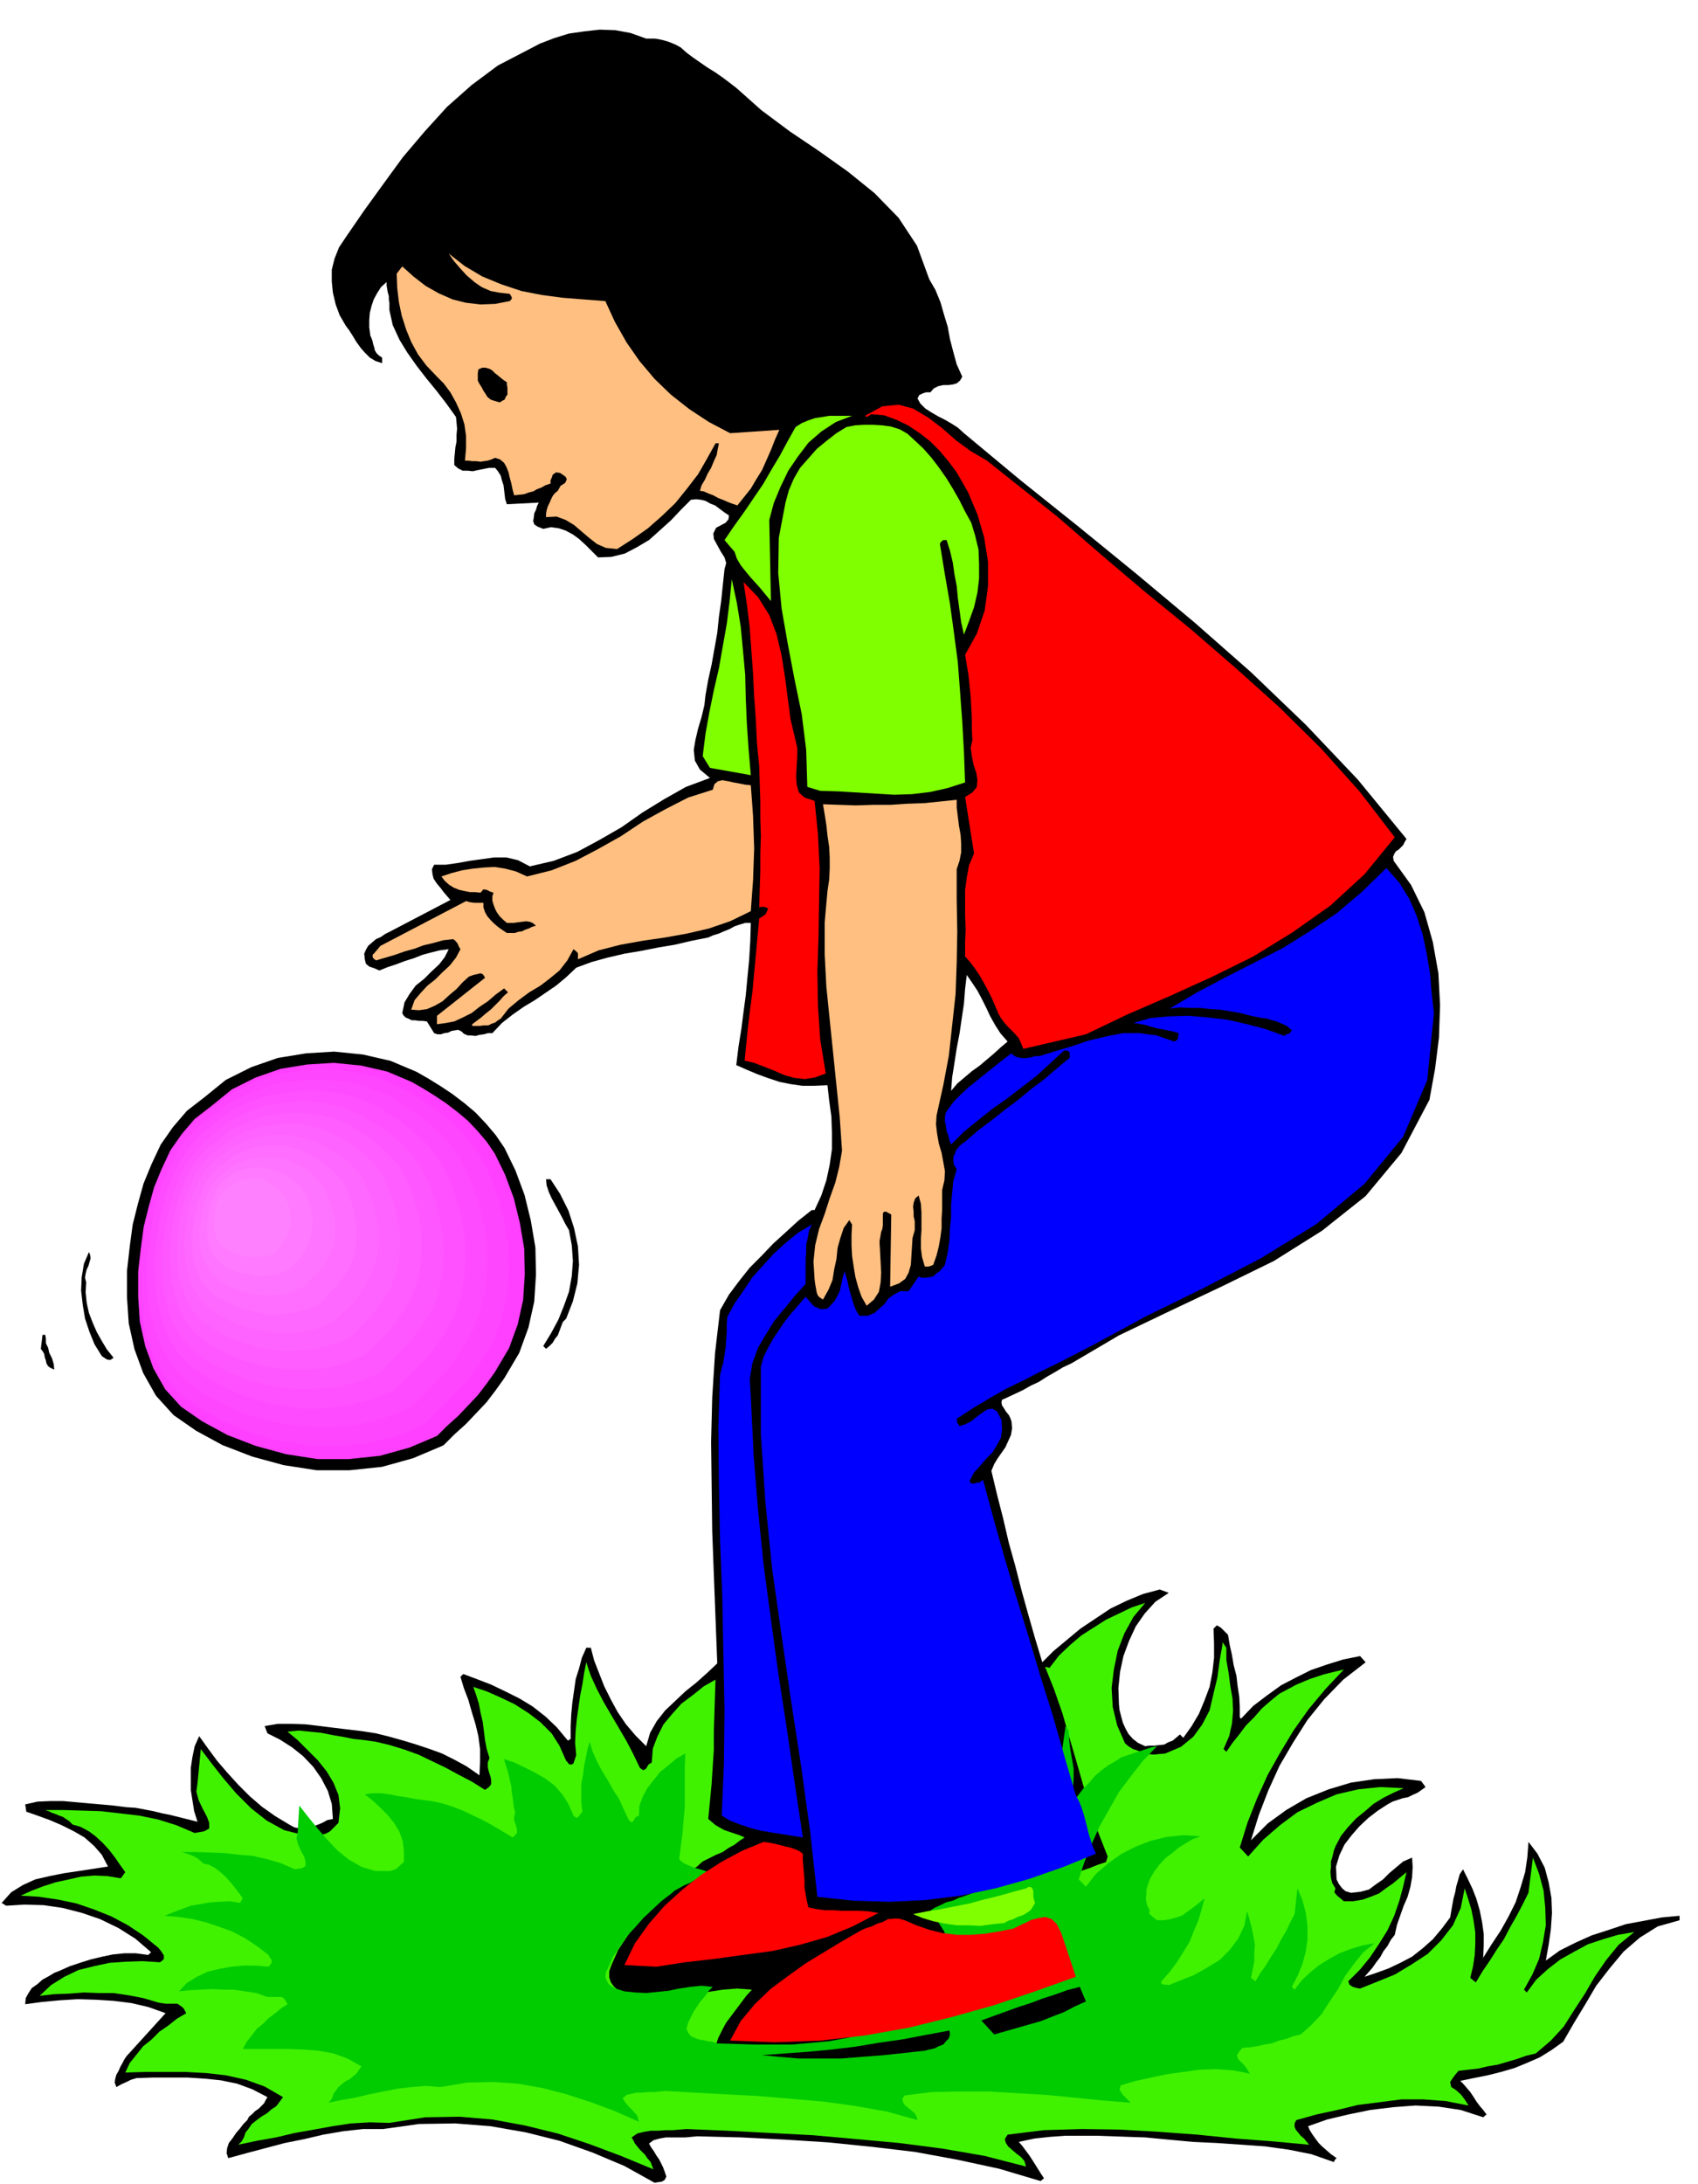
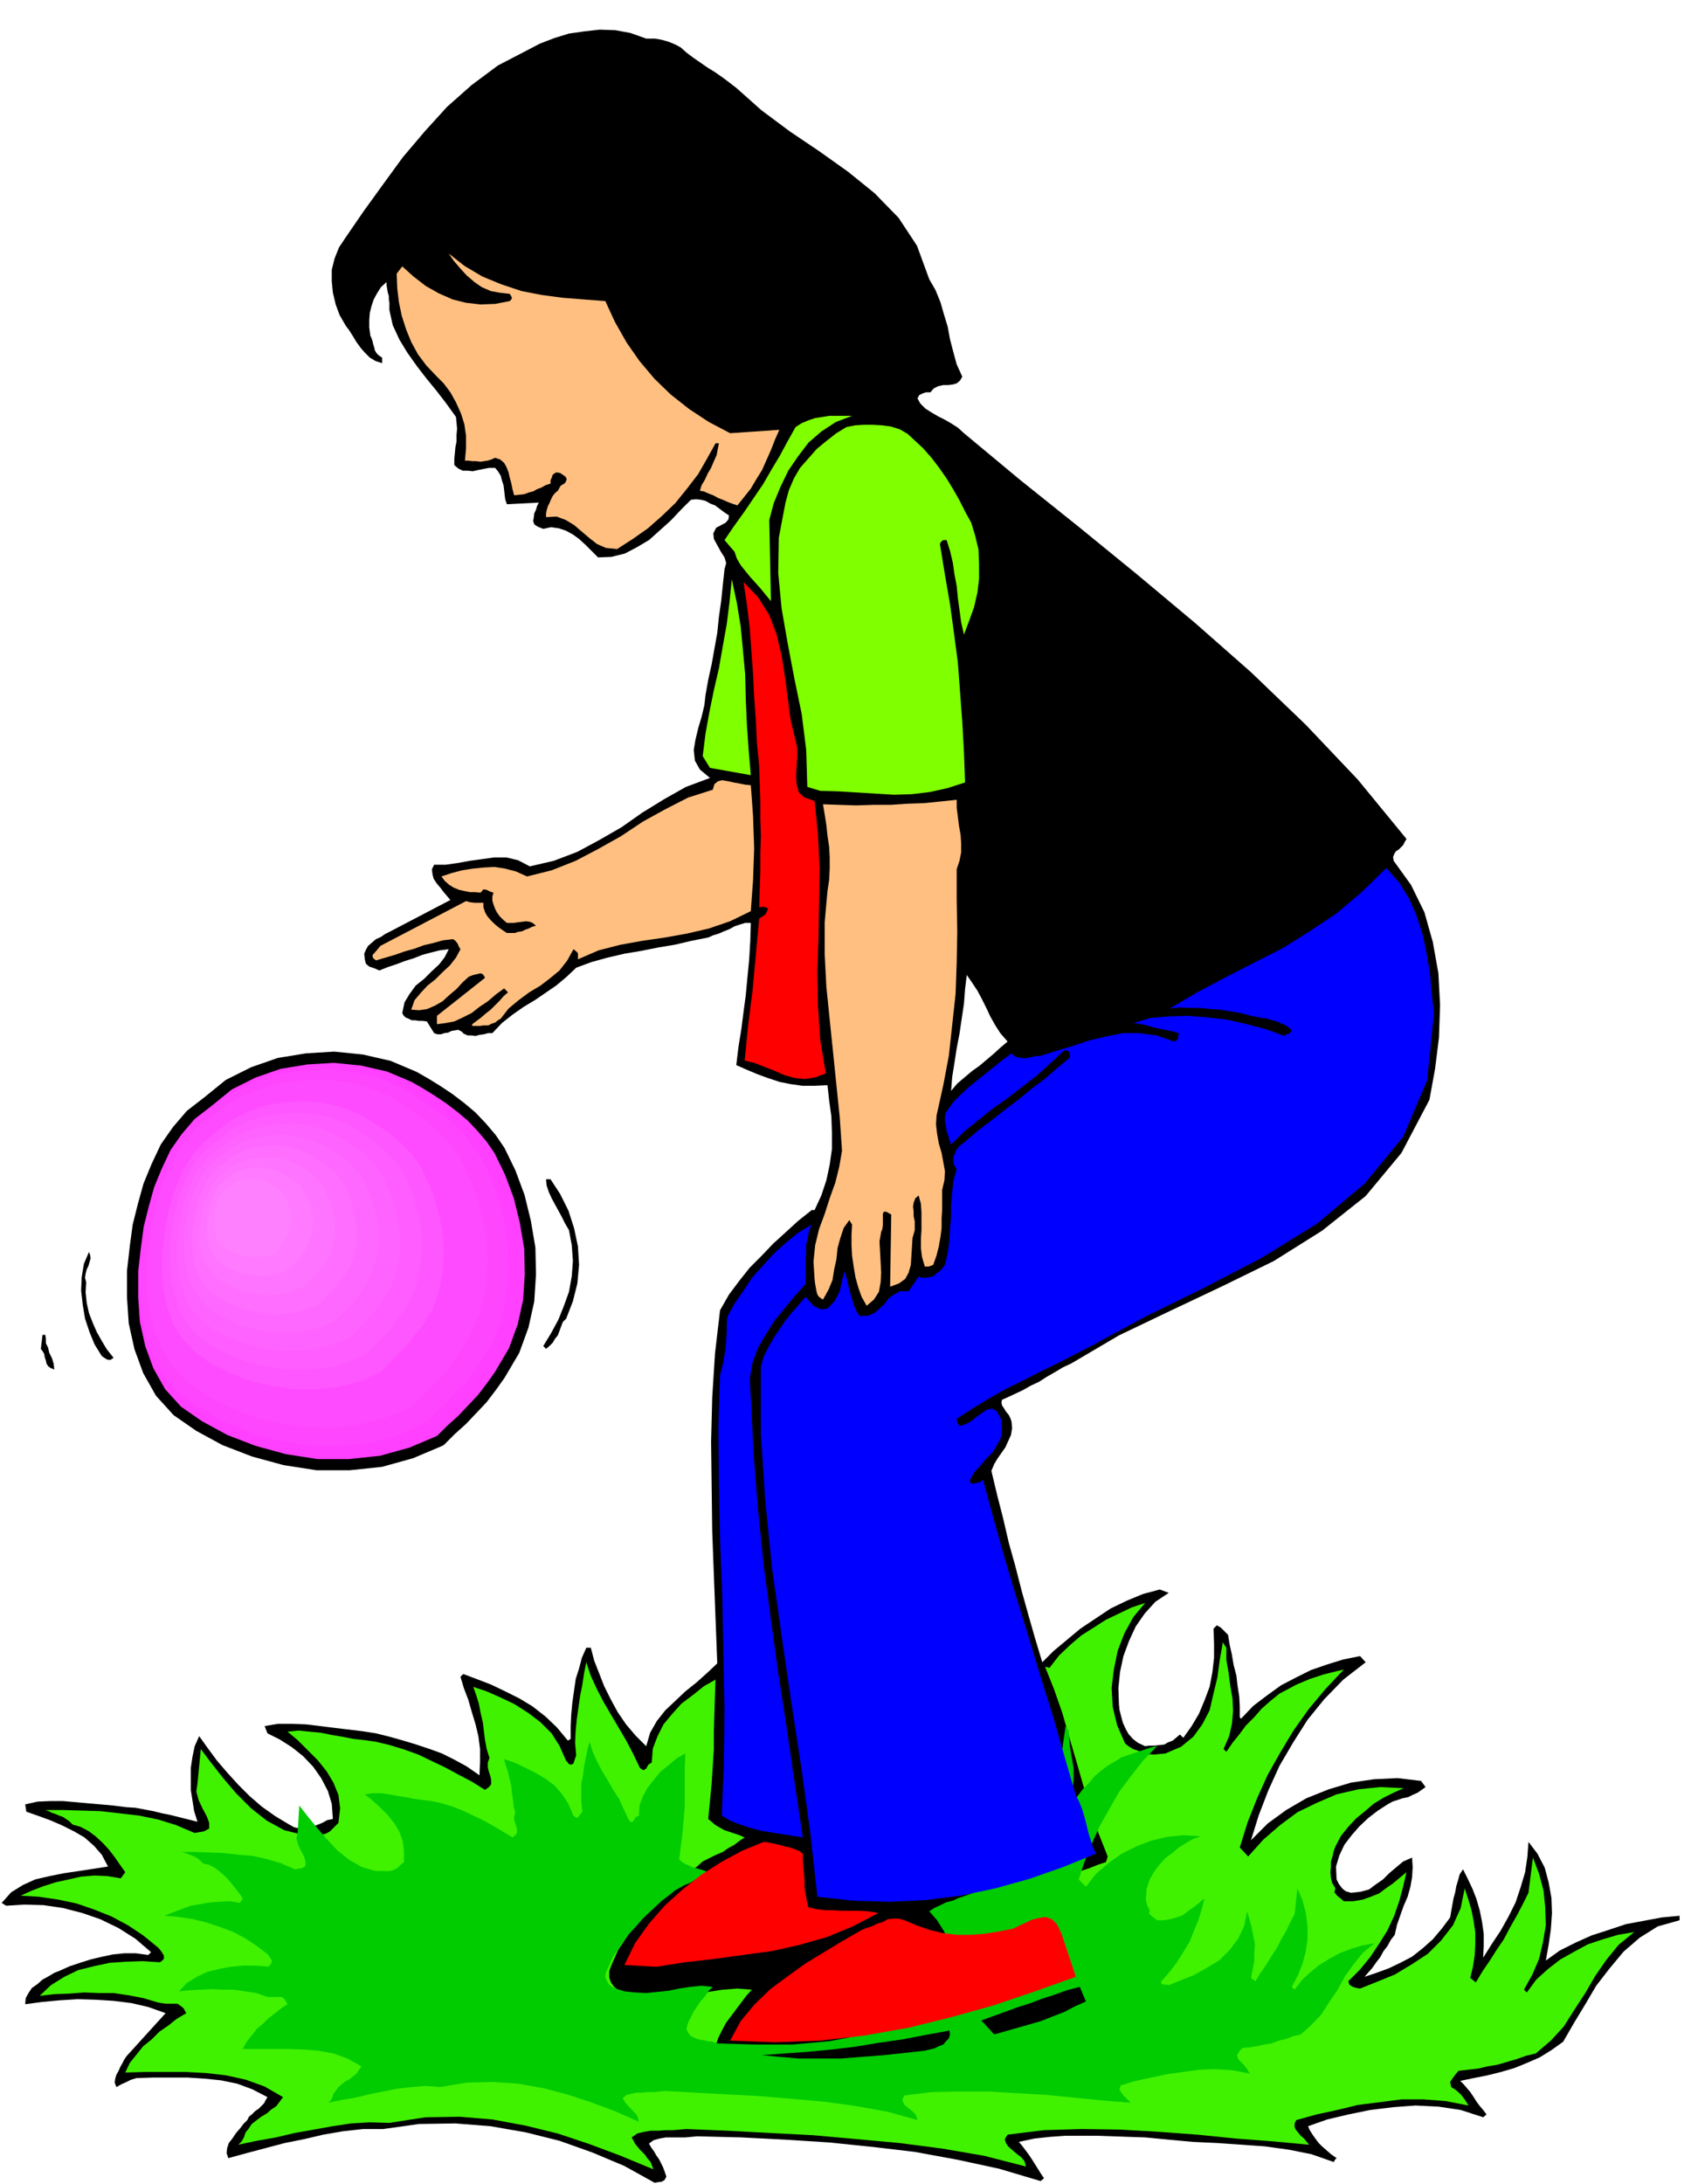
<svg xmlns="http://www.w3.org/2000/svg" width="490.455" height="630.495" fill-rule="evenodd" stroke-linecap="round" preserveAspectRatio="none" viewBox="0 0 3035 3902">
  <style>.brush1{fill:#000}.pen1{stroke:none}.brush2{fill:#ffbf80}.brush3{fill:red}.brush4{fill:#80ff00}.pen3{stroke:none}.brush17{fill:#00f}</style>
  <path d="m2763 3503 5-28 4-28 2-29-1-27-5-28-7-26-13-25-16-21-2 27-4 27-8 27-9 27-13 26-14 25-16 24-15 24 1-22v-21l-3-21-4-20-6-21-7-18-9-19-8-16-6 9-3 11-3 10-2 11-3 11-2 11-2 11-2 12-15 20-16 19-18 16-19 15-21 11-21 10-22 8-21 7 7-8 7-8 7-10 7-9 6-11 7-9 6-11 7-9 4-18 6-17 6-17 7-16 5-18 3-17 1-18-1-17-16 7-12 10-13 11-11 11-13 9-12 9-15 4-17 2-10-3-6-5-6-8-4-8-1-23 6-20 9-19 13-17 14-16 16-15 17-13 17-11 9-5 9-3 9-3 10-2 8-4 9-4 7-5 7-5-8-11-42-5-42 2-41 6-40 12-40 16-36 21-33 24-30 30 14-45 17-44 20-44 24-41 26-41 30-37 34-35 40-31-10-11-30 6-29 9-29 10-26 13-27 14-25 18-25 19-22 23-2-3v-19l-1-18-3-19-2-18-5-19-3-18-4-18-3-18-7-7-6-6-7-4-6 6 1 26v26l-3 26-5 26-9 24-10 24-13 22-15 21-6-6-7 6-6 5-8 3-7 4-9 1-9 1h-9l-7 1-13-6-9-7-8-9-5-9-5-11-3-11-3-12-1-10-1-29 3-29 6-28 10-27 12-26 16-23 19-21 24-16-16-6-30 8-29 12-29 14-27 18-27 18-24 20-24 20-20 20-13-43-12-42-12-43-11-43-12-43-10-43-11-43-10-42 5-12 6-10 7-10 7-10 5-11 5-11 2-12-1-12-2-6-3-6-5-6-3-5-4-6-1-5 1-5 7-3 15-7 15-7 14-8 15-7 14-9 14-8 15-9 15-7 85-50 92-44 93-44 92-45 86-54 78-62 64-77 50-95 10-55 7-56 2-58-3-57-10-56-15-53-24-49-31-43-1-7 2-5 3-5 5-3 4-4 4-4 3-6 3-5-87-106-93-98-98-94-100-88-104-87-103-84-105-84-101-84-11-10-11-7-12-7-12-6-12-7-11-7-9-9-5-9 3-6 6-3 6-2h8l6-7 8-4 9-2h9l8-1 7-2 6-5 4-7-10-22-6-22-6-23-4-22-7-23-6-21-9-22-11-19-22-60-33-50-43-44-47-38-52-37-52-35-51-38-45-40-13-10-12-9-13-9-13-8-13-9-13-9-12-9-10-9-9-5-7-3-8-3-7-2-9-2-7-1h-15l-28-10-27-5-28-1-27 3-28 4-26 8-26 10-23 12-52 27-47 35-44 39-40 44-39 46-35 48-34 47-33 48-12 18-8 20-5 20v21l2 20 5 21 7 19 11 19 6 8 7 11 6 10 8 11 7 8 9 9 10 6 12 4v-10l-6-4-4-4-3-5-1-5-2-6-1-5-2-6-2-4-2-15v-13l1-13 3-12 4-12 6-11 7-11 10-9v6l1 6 1 6 2 7v6l1 6v13l6 27 12 26 14 23 17 24 17 22 18 22 17 22 18 25 1 10 1 11-1 11v12l-2 10-1 11-1 10v11l7 6 8 4h9l9 1 9-2 10-2 10-2h11l5 6 5 8 2 8 3 9 1 8 1 9 1 8 3 9 57-3-3 6-2 7-3 6-1 8-1 6 2 6 6 4 10 4 14-3 14 2 12 4 13 7 11 8 12 11 11 11 11 11 24-1 24-6 21-11 22-13 19-17 20-18 18-19 18-18 9-1 9 1 8 2 9 5 8 3 8 6 8 6 9 6-1 7-5 6-17 9-5 10 1 10 6 11 6 11 7 11 3 10-3 11-3 28-3 29-4 28-3 29-5 28-5 28-6 27-5 28-2 18-5 21-6 20-5 21-3 18 2 19 9 16 18 15-43 16-39 22-39 24-37 26-40 23-39 21-42 16-43 10-21-11-21-5h-22l-21 3-22 3-22 4-21 3h-21l-4 8 1 9 2 8 6 9 6 7 6 8 6 7 6 7-109 57-8 4-7 5-9 4-7 6-7 6-4 7-3 7 1 10 2 8 6 5 9 3 9 4 15-6 15-5 16-6 16-5 15-6 15-4 16-4 16-2-7 14-10 13-14 13-13 13-15 12-11 15-9 15-4 19 2 4 4 4 5 2 6 3h6l7 1h6l8 1 13 21 6 2h6l6-2 7-1 6-3 6-1 6-1 6 3 4 4 7 3h6l8 1 7-2 8-1 7-2h8l17-18 19-15 20-14 20-12 19-13 19-13 18-15 18-17 27-10 29-8 30-7 30-5 30-6 30-5 30-7 30-6 9-4 10-3 9-4 10-4 9-5 9-3 10-3h10l-1 33-2 33-3 31-3 32-4 30-4 31-5 31-4 33 18 8 19 8 19 7 21 7 20 4 21 3h22l23-1 3 27 4 29 1 29v29l-4 28-6 28-9 27-12 26h-5l-24 19-23 21-22 20-21 22-21 21-19 24-18 24-16 28-9 77-5 79-2 79 1 81 1 79 3 80 3 78 3 78-18 17-19 17-20 16-18 17-18 17-15 19-12 21-7 24-19-19-17-20-15-22-12-22-12-24-9-23-9-23-6-23h-8l-8 18-5 19-6 19-3 21-3 21-2 21-1 21v23l-5 3-20-24-20-19-23-18-23-14-26-13-25-12-26-10-24-9-5 5 6 20 8 21 6 21 7 23 5 21 3 23v23l-1 24-23-16-22-12-22-11-22-8-24-8-23-7-25-7-24-6-26-4-25-3-25-3-24-3-25-3-25-1h-25l-24 4 5 13 22 11 22 14 20 16 18 19 14 20 12 23 7 23 2 27-10 2-9 5-10 4-10 4-10 2h-10l-10-2-9-5-25-15-24-17-22-19-20-20-20-22-18-21-17-23-15-21-8 18-4 19-3 20v39l3 19 3 19 6 19-16-4-16-4-16-4-15-3-16-4-16-3-16-3-16-1-24-3-22-2-23-2-22-2-23-2H90l-23 1-22 5 1 6 1 7 20 7 22 8 21 9 22 11 19 11 17 15 14 16 11 21-26 4-26 4-27 4-25 5-26 6-22 10-21 13-17 19 8 5 33-2 34 1 34 5 35 9 32 11 33 16 30 19 28 24-5 5-22-3h-21l-20 2-19 4-21 5-19 6-18 6-18 8-10 4-10 6-11 6-9 8-10 7-6 9-5 9-1 11 30-4 32-3 32-2 33 1 31 2 32 4 30 7 31 11-70 77-4 6-3 6-4 7-3 7-4 7-2 7-1 7 3 8 9-5 9-4 8-4 10-3 30-1h61l31 2 29 3 29 6 27 10 27 14-3 5-3 6-5 5-5 5-6 4-5 5-6 5-3 6-7 7-6 8-7 8-6 9-7 9-3 9-1 9 3 9 33-9 34-9 34-9 35-7 34-8 35-6 36-4h36l64-9 65-1 63 5 63 11 60 15 59 21 57 24 54 30 6-1 7-1 5-3 3-6-3-9-3-8-4-8-3-6-5-7-4-7-5-7-4-7 8-6 11-3 11-2h35l11-1 10-1 79 2 79 4 78 5 78 8 76 9 76 14 74 16 74 22 6-5-6-9-5-8-5-8-5-8-6-9-6-8-6-8-6-7 28-6 28-3 28-2h55l29 1 28 1 30 1 42 4 43 4 43 2 44 3 42 3 43 6 40 8 40 14 2-4 3-3-10-7-8-7-8-7-6-6-6-8-5-7-5-8-3-7 34-12 38-9 39-8 41-5 40-3 41 2 40 6 40 13 6-5-6-8-6-7-6-8-5-8-6-9-6-7-6-7-6-6 24-5 25-5 24-6 24-7 22-9 23-10 21-13 21-15 19-33 20-33 20-34 24-31 25-30 29-25 32-20 39-11v-8l-32 3-32 6-32 6-30 10-31 10-29 13-28 14-25 18zM1700 1949l2-25 4-25 4-26 5-26 4-27 4-27 2-26 3-25 9 13 10 15 8 15 8 16 7 15 9 16 9 14 13 15-12 10-12 11-13 11-13 11-14 10-13 11-13 11-11 13z" class="pen1 brush1" />
  <path d="m1432 266 57 30 50 39 42 46 37 52 29 55 23 59 18 60 14 60-14 8-14 7-16 4-15 4-16 3-15 5-15 6-12 10-13 1-12 3-12 2-12 3-13 1-13 1-13-1h-13l-1-7-2-3-4-1-3 3-9 4-9 2-23 12-23 12-25 8-25 5h-27l-25-3-26-8-23-13-23-21-22-21-22-21-21-21-21-24-18-24-17-27-12-30-14-28-13-28-15-28-15-27-17-28-18-27-20-27-20-25-9-5-9-4-10-2-9 3 2 6 5 5 5 4 6 5 5 3 6 4 5 4 5 6 13 17 13 19 13 18 13 21 12 20 12 21 11 21 12 21-10 4-9 3h-11l-10 1-12-2-12-1-12-1-10 1-33-7-32-10-31-13-29-15-29-19-26-21-25-24-23-26h-6l-4 5 10 17 11 19 11 18 13 19 12 17 15 17 15 14 19 14-21-3-20-4-20-7-19-9-19-12-16-14-14-17-11-19-4-7-2-7-2-8-1-6-3-7-3-5-5-4h-6l-4 8 1 9 3 9 5 10-10 1-8 5-7 6-6 10-6 9-4 10-4 9-4 9-4 11-2 14-1 13 1 15v14l2 14 3 14 3 14-11-13-8-13-7-14-5-14-5-16-2-16-1-17 1-16 4-15 6-14 7-14 9-12 9-13 10-12 10-11 12-10 30-55 36-51 41-49 47-44 49-39 54-32 55-26 59-15h56l53 12 49 21 48 28 45 32 45 35 44 35 46 34z" class="pen1 brush1" />
  <path d="m1399 673 20 3 22 4 22 2 23 1 22-1 23-3 20-5 21-7-4 5-6 5-9 3-8 3-11 1-9 2-9 2-8 3h-44l-41-5-38-11-35-17-33-22-30-25-28-28-24-29-14-21-13-20-12-21-10-21-9-22-6-22-3-24v-23l12 45 19 45 23 43 28 41 31 36 36 34 39 27 43 22zM652 533l1-13 4-13 3-13 5-12 5-12 7-12 7-11 9-10 10 12 2 12-6 11-9 11-13 11-11 12-10 12-4 15z" class="pen1 brush1" />
  <path d="m1082 538 17 37 21 37 23 33 27 32 29 28 33 26 35 23 38 20 88-6-8 18-7 18-8 18-8 18-10 16-10 17-12 15-12 15-9-3-8-3-9-4-8-3-9-5-8-3-9-4-7-1 3-10 6-10 5-11 6-10 5-12 5-11 2-11 2-10h-6l-15 27-16 28-20 26-21 26-24 23-25 22-27 19-28 18-20-2-16-7-14-11-13-11-14-12-15-9-16-6-19 1v-6l1-6 2-7 3-6 3-7 3-6 4-5 5-4 5-9 8-5 2-4 1-3-2-4-4-3-6-4-7-1-6 4-2 6-2 4v6l-9 3-7 4-8 3-7 4-8 2-8 3-9 1-9 1-3-11-2-10-3-11-2-9-4-10-4-7-7-6-9-3-7 3-6 2-7 1-6 1-8-1h-7l-7-1h-6l2-22v-22l-3-21-6-19-9-20-10-18-12-16-12-12-19-20-15-20-12-22-9-22-8-25-5-24-3-25-1-26 10-13 20 18 22 17 23 13 25 11 24 6 26 3 26-1 26-5 3-3 1-3-2-4-2-3-18-2-16-3-16-7-13-9-14-12-11-12-12-14-9-13 28 22 32 19 34 14 36 12 36 7 37 5 38 3 39 3z" class="pen1 brush2" />
-   <path d="m1580 613-13 2h-12l-12-3-12-3-12-7-11-6-10-7-9-7 10 5 12 5 12 4 12 5 11 3 12 3 11 3 11 3zm-674 70v4l1 6v12l-3 4-2 5-4 2-5 3-10-3-6-2-6-5-3-5-4-6-3-6-4-6-3-6v-13l1-7 7-3h6l7 2 5 3 5 5 4 3 6 5 5 4 6 4z" class="pen1 brush1" />
-   <path d="m1891 924 76 66 79 67 81 66 81 70 78 70 75 74 69 77 63 82-54 66-61 56-68 48-70 43-75 37-75 34-76 33-73 35-112 26-4-10-4-9-7-8-6-6-7-7-6-7-6-8-4-7-6-14-6-14-7-14-7-13-8-14-8-12-9-12-9-10v-25l1-24-1-24v-46l3-22 4-22 9-21-16-101 13-8 8-10 1-13-2-12-5-15-3-15-2-15 3-13-1-20v-19l-1-20-1-19-2-20-2-19-3-18-3-18 21-38 14-41 6-44v-43l-7-44-12-41-17-40-20-35-15-20-15-18-18-18-18-14-21-14-21-10-22-8-23-2-4 3-4 2-3-2 31-17 29-3 26 7 27 16 25 19 25 22 26 19 29 17 127 101z" class="pen1 brush3" />
  <path d="m1523 743-29 11-26 17-23 20-19 25-17 25-14 29-12 29-8 30 3 145-10-12-9-11-9-10-9-10-9-11-8-10-7-12-4-12-18-21 17-25 18-25 17-25 17-25 15-26 15-25 14-26 14-25 11-7 12-5 12-4 13-2 12-2h41z" class="pen1 brush4" />
  <path d="m1736 934 7 23 6 25 1 26v26l-3 25-6 26-9 25-9 24-5-22-3-22-3-22-2-21-4-21-3-21-5-21-6-19h-6l-4 3-2 4 1 6 8 49 9 52 7 51 7 53 4 53 4 54 3 54 2 54-31 10-31 7-33 4-32 1-33-2-33-2-33-2-33-1-23-7-2-66-8-64-13-63-12-63-11-63-6-63 1-63 12-63 6-22 9-21 11-19 15-17 15-17 17-14 18-14 18-11 15-3 16-1h16l17 1 15 2 16 5 14 8 13 12 15 14 15 17 13 17 14 20 11 18 12 21 10 20 11 20zm-394 451-73-13-13-21 5-40 7-39 8-39 9-39 7-40 7-39 5-40 4-40 9 42 7 43 4 42 4 44 1 43 2 45 3 44 4 47z" class="pen1 brush4" />
  <path d="m1422 1323 3 13v16l-1 17-1 18 1 15 4 14 10 9 18 6 6 59 3 61-1 61-1 62-2 61 1 62 4 60 10 61-19 7-18 3-19-2-18-5-18-8-18-7-18-7-17-4 3-31 3-30 4-32 4-31 3-33 3-32 3-33 3-32 5-3 6-4 3-6 2-5-8-3-8 1 1-34 1-31v-32l1-30-1-31v-31l-1-31-1-32-4-41-2-41-3-42-2-41-3-42-3-41-5-41-6-40 26 27 20 32 13 34 9 38 6 38 5 38 5 38 9 38z" class="pen1 brush3" />
  <path d="m1342 1403 2 27 2 28 1 29 1 29-1 28-1 29-2 27-2 28-37 18-38 13-39 9-39 7-41 6-39 7-39 10-37 16v-11l-4-4-4-3-11 20-14 18-17 14-17 13-20 12-19 14-18 15-14 18-5 3-5 4-6 2-6 3h-8l-7 1h-14v-3l8-6 8-6 8-7 9-7 8-8 8-8 7-8 8-7-7-7-15 11-14 12-15 10-14 11-16 8-15 7-16 3-15 2v-15l86-68-3-5-2-2-4-1-3 1-9 2-8 3-11 10-11 12-13 11-12 11-14 8-14 6-14 2-14-1 6-17 11-13 12-13 14-11 13-13 13-12 11-14 8-15-3-5-2-5-4-5-4-3-18 2-18 5-17 4-16 6-18 5-17 6-17 5-17 5-5-4-1-3v-3l3-3 6-7 5-6 153-80 7 2 8 1h16v8l3 9 4 7 6 7 6 6 7 6 7 5 9 6h14l6-2 7-1 6-3 6-2 6-3 7-2-6-5-5-2-7-1-7 1-8 1-7 1h-12l-7-6-6-6-5-7-3-6-3-8-2-7v-7l2-7-6-2-6-3-6-1-5 6-10-1h-9l-10-2-9-2-10-4-8-5-8-7-6-8 18-6 19-5 19-3 20-2 19-1 19 3 19 5 20 9 44-11 43-17 40-21 41-23 39-26 40-22 41-21 44-14 3-10 6-5 8-2 11 2 9 2 11 2 10 2 10 1zm368 26v14l2 16 2 16 3 17 1 15v16l-3 15-5 15v55l1 56-1 56-2 56-6 55-6 55-10 53-12 54-1 16 2 17 3 17 5 17 3 16 3 17-1 16-4 17v35l-1 16v17l-2 16-3 17-4 16-6 17-8 3h-7l-5-17-2-16v-17l1-15v-32l-1-15-4-15-6 5-3 8-1 7 1 9v8l2 9v16l-4 14-1 16-1 16-1 16-4 14-6 11-11 8-16 6 2-129-9-5h-4l-2 3v21l-1 7-2 5-3 17 1 18 1 19 1 19-1 17-3 17-9 14-13 11-9-16-6-17-5-18-3-18-3-20-1-19v-19l1-18-5-8-10 14-6 18-5 18-2 20-4 18-3 19-7 17-10 18-6-4-3-3-2-5-1-5-2-11-1-8-2-32 3-29 7-29 10-27 9-28 10-28 7-28 5-29-4-59-6-58-6-59-6-58-6-59-3-58v-57l5-56 3-20 1-20v-20l-1-19-3-20-2-19-3-19-3-18 29 1 30 1 31-1h31l30-2 30-1 29-3 29-3z" class="pen1 brush2" />
  <path d="m893 2056 19 39 16 43 11 45 8 47 1 47-3 47-10 45-16 44-13 22-13 22-15 21-16 21-18 19-18 19-20 18-19 19-52 22-54 15-57 6h-57l-58-9-55-15-52-20-46-25-39-27-30-33-22-39-15-41-10-45-3-45v-47l5-44 5-37 9-36 10-36 14-34 16-34 21-30 24-28 31-24 37-30 44-22 46-16 49-8 49-3 50 5 48 11 45 19 21 12 21 13 21 14 21 16 19 16 18 19 17 20 15 22z" style="stroke:#000;stroke-width:20;stroke-linejoin:round;fill:#ff40ff" />
  <path d="m857 2063 18 36 15 40 11 42 7 44 1 43-3 44-9 42-15 41-12 20-11 20-15 19-14 19-17 17-17 18-18 17-17 18-48 21-51 14-53 5h-52l-54-8-50-14-48-19-44-23-37-26-27-30-21-35-13-38-10-42-3-42v-43l5-42 5-35 8-33 9-33 13-31 15-31 19-27 22-26 28-22 35-27 41-21 43-15 46-7 45-3 46 5 44 10 42 17 19 11 19 13 19 12 20 15 17 15 17 17 15 18 15 20z" class="pen3" style="fill:#ff46ff" />
  <path d="m823 2071 16 33 14 37 10 38 7 40 1 40-3 40-8 38-14 37-11 19-11 20-13 18-13 18-16 16-15 17-16 16-16 16-45 18-47 13-49 5-49-1-49-7-47-12-44-18-39-21-34-24-25-29-19-32-13-35-9-38-3-38v-40l5-39 4-32 7-31 9-30 12-29 13-28 18-26 21-24 27-20 32-25 37-19 39-13 42-7 42-3 42 4 41 9 39 15 18 11 18 12 17 12 18 14 16 13 16 16 14 17 13 19z" class="pen3" style="fill:#ff4bff" />
-   <path d="m789 2079 15 30 12 34 9 35 6 36 1 36-3 37-7 35-12 34-10 17-11 18-12 16-12 17-15 15-14 15-15 14-15 15-41 17-43 11-44 5h-44l-44-7-42-11-40-16-36-20-31-22-24-25-18-30-11-32-8-36-3-35v-36l4-35 4-29 7-28 7-28 11-26 13-27 16-23 19-22 24-19 29-23 34-17 36-12 39-6 38-3 38 4 38 8 36 15 16 9 16 11 16 11 17 13 14 12 15 15 13 15 12 18z" class="pen3" style="fill:#ff51ff" />
  <path d="m753 2087 13 27 12 31 8 32 6 33 1 32-2 33-7 32-10 31-10 15-9 16-12 14-11 15-13 13-13 14-13 13-13 14-37 16-39 10-40 4h-40l-41-6-39-10-37-15-33-17-27-20-21-23-17-27-10-29-7-33-2-32v-32l4-32 4-26 6-25 7-25 10-24 11-24 14-20 17-20 21-17 27-22 31-16 33-12 35-5 34-3 35 4 34 8 33 14 14 9 15 9 14 9 15 12 13 11 13 13 12 15 11 16z" class="pen3" style="fill:#ff57ff" />
  <path d="m719 2092 12 25 10 28 8 29 5 30v29l-2 30-7 29-10 28-8 13-8 14-10 13-10 14-12 12-11 12-12 11-12 12-33 14-35 9-36 3h-36l-36-6-35-8-33-13-29-15-25-18-18-20-14-24-9-26-6-29-3-29v-30l3-28 3-23 6-23 6-23 9-21 10-22 13-19 16-18 20-14 23-19 27-14 29-10 31-5 31-2 32 3 30 6 30 12 12 8 14 9 12 9 14 10 11 10 12 12 11 11 10 14z" class="pen3" style="fill:#ff5dff" />
  <path d="m683 2100 11 22 9 25 6 25 5 27 1 26-2 27-6 25-9 25-7 11-8 12-9 11-8 12-10 10-10 11-10 10-10 11-30 12-31 8-32 3-31 1-33-5-30-8-29-11-26-13-22-16-17-19-12-21-8-23-6-26-2-26v-26l3-25 3-20 5-20 5-20 8-18 8-19 12-16 13-16 18-13 21-18 25-12 26-9 27-4 27-3 28 3 26 6 25 11 12 6 13 8 12 8 12 9 10 9 10 10 9 11 8 12z" class="pen3" style="fill:#ff63ff" />
  <path d="m649 2107 9 20 8 21 6 22 4 24v22l-1 23-6 21-7 21-7 10-6 11-8 11-7 11-9 9-9 9-10 9-9 10-25 11-26 7-28 2h-27l-28-5-26-6-25-10-22-12-20-14-15-16-11-19-7-20-5-22-2-22v-23l3-22 2-18 4-17 4-18 7-15 8-16 10-15 12-14 15-11 18-15 21-10 23-8 24-4 24-1 24 2 22 6 23 9 10 6 10 6 10 6 11 8 9 7 9 9 8 9 8 11z" class="pen3" style="fill:#ff68ff" />
  <path d="m615 2115 7 17 7 18 4 19 4 20v19l-1 19-4 18-6 18-6 9-6 9-7 8-6 9-8 7-7 9-8 7-7 9-22 9-22 6-24 3h-23l-24-4-23-6-22-9-19-9-16-12-12-13-9-16-6-17-4-19-1-18-1-19 3-18 2-16 4-16 4-15 6-14 6-15 9-12 10-12 13-9 15-12 18-9 18-7 21-3 20-2 20 2 19 5 19 8 8 5 9 6 9 6 9 7 8 6 8 7 7 8 7 9z" class="pen3" style="fill:#ff6eff" />
  <path d="m579 2123 6 13 6 15 4 15 4 16v16l-1 16-4 15-5 16-5 7-4 7-6 7-5 7-7 6-6 7-7 6-6 7-18 7-18 6-19 2h-19l-20-3-18-5-18-7-16-8-13-11-10-11-8-13-5-14-4-15v-15l-1-15 3-14 1-13 3-13 3-12 6-12 5-12 7-10 8-9 11-8 12-10 15-7 15-6 17-2 16-2 17 2 16 3 16 7 7 3 7 4 7 4 8 6 5 6 6 6 6 6 6 9z" class="pen3" style="fill:#ff74ff" />
  <path d="m545 2131 5 10 4 12 3 12 2 12-1 12-1 13-3 12-4 13-6 10-8 11-10 10-9 10-14 6-14 4-16 1-15 1-15-3-15-3-14-6-11-5-11-9-8-8-7-11-3-11-3-12-1-12v-12l2-11 1-10 2-10 3-9 4-9 3-9 6-9 6-8 8-6 10-9 12-5 12-4 13-2 13-1 13 2 13 3 13 6 5 3 6 3 5 3 6 5 5 3 5 5 4 6 5 6z" class="pen3" style="fill:#ff7aff" />
  <path d="m509 2139 3 7 4 8 2 9 2 9-1 9v9l-3 9-2 9-6 7-5 9-6 7-6 9-11 3-10 2h-11l-11 1-12-2-10-3-10-4-8-3-9-7-6-6-5-8-2-7-3-9v-17l1-8v-8l2-6 2-8 3-6 3-7 4-5 5-6 7-3 7-7 8-4 9-4 10-1 9-1 10 1 8 2 9 4 8 5 8 6 7 6 6 9z" class="pen3" style="fill:#ff80ff" />
  <path d="m984 2107 17 26 15 30 10 31 7 33 2 33-3 33-8 32-12 31-6 6-3 8-3 8-3 8-5 6-4 7-6 6-6 5-5-5 14-23 13-24 10-25 9-25 5-28 2-27-2-28-5-27-7-12-6-12-6-11-6-11-6-11-5-11-4-12-1-11h8z" class="pen3 brush1" />
  <path d="m1451 2188-5 11-2 12-3 13v14l-1 12v44l-19 21-18 22-19 23-15 24-14 24-10 27-5 29 2 32 5 103 8 100 10 98 13 97 13 95 15 97 14 97 15 100-19-3-19-3-19-3-18-3-19-5-18-6-18-7-15-9 4-93 1-97-2-101-2-101-4-102-2-101-1-98 3-94 3-12 3-11 2-13 2-13 1-14 1-14v-14l1-13 13-24 16-23 16-24 19-21 19-21 21-19 22-18 25-15z" class="pen3 brush17" />
  <path d="m154 2291-1 18 2 19 4 18 7 18 7 16 9 16 9 15 12 15-6 4-6-1-6-4-3-2-13-21-9-22-8-24-4-24-3-26 1-24 4-24 9-21 2 5 1 6-2 7-2 7-3 6-2 8-1 7 2 8zm-68 117 2 9 5 10 3 10 1 10-7-3-4-3-3-5-1-5-2-6-1-6-3-5-3-4 3-25h5l1 7v8l4 8z" class="pen3 brush1" />
  <path d="m2011 3115 6 5 8 5 9 3 9 4 9 2 10 1 10-1 11-1 28-12 22-18 16-22 13-25 7-30 7-29 4-30 5-28v-5l7 10v22l4 23 3 23 4 23 1 22-2 23-5 22-10 23 5 5 11-16 12-15 12-16 15-15 13-15 16-14 16-13 19-10 11-6 12-5 12-5 12-4 12-4 12-3 12-3 13-3-33 35-30 36-27 38-24 40-22 39-19 42-17 43-14 45 15 16 27-30 30-26 31-23 35-17 35-15 39-9 39-4 42 2-18 8-18 9-18 11-15 13-16 13-14 15-13 16-10 19-3 8-2 9-3 10v10l-1 9 1 10 2 9 6 10-2 7 5 6 5 4 7 6h17l17-3 14-5 15-6 12-9 13-9 12-10 12-10-6 26-7 26-9 26-12 26-15 24-16 24-18 22-21 21 2 6 6 4 7 2 6 1 30-12 32-13 30-18 29-19 24-24 21-27 14-31 7-35 6 18 6 20 4 20 3 21v20l-1 20-3 20-5 21 10 8 12-20 13-19 12-19 13-19 11-21 12-21 11-21 10-20 8-63 11 29 8 30 3 30 1 32-5 30-7 30-12 28-15 27 5 5 17-23 21-19 22-17 25-14 24-13 27-9 27-8 29-5-28 23-22 27-20 29-18 31-19 29-19 30-23 25-27 23-17 4-17 6-17 5-17 5-18 3-17 4-18 2-17 2-6 7-5 7-4 6 2 9 8 5 9 8 7 9 7 11-41-8-40-3h-39l-39 5-39 5-37 9-37 8-36 10-3 6v6l2 5 5 6 4 5 6 5 4 5 5 6-65-6-66-5-69-7-68-5-70-4-68-1-68 2-65 8-5 8 2 7 4 6 8 7 7 6 8 6 6 7 3 10-74-19-75-13-77-10-77-7-78-7-77-4-76-4-73-3-12 1-12 1h-13l-13 1h-14l-12 2-12 3-10 7 3 5 3 6 4 5 5 6 4 4 5 5 4 6 6 7 5 13-58-24-56-21-57-19-57-14-59-11-59-5-62 1-64 10-35-1-34 2-33 5-33 6-34 6-34 8-34 6-33 7 6-6 4-7 3-9 5-6 6-9 9-7 8-6 10-6 8-7 9-6 6-8 6-8-33-19-33-12-36-8-35-4-37-2h-72l-36 1 8-17 12-15 12-15 15-12 14-14 16-11 15-12 17-10-5-9-5-4-6-4h-21l-7-1-6-1-27-8-26-5-27-4h-26l-27-1-26 2-27 1-26 3 20-19 24-15 25-12 28-7 28-6 29-2 30-1 31 2 4-3 3-3v-6l-5-8-5-6-27-22-27-18-30-16-30-12-32-11-33-7-34-5-33-2 20-9 21-8 22-7 23-5 22-5 24-2 23 1 24 4 8-11-10-14-9-13-10-13-11-12-13-12-12-9-15-8-14-4-6-6-6-4-6-4-6-2-7-3-6-2-6-3-6-2h32l34 1 33 1 35 4 34 4 34 7 32 10 33 14 17-3 9-5v-10l-4-11-8-15-7-15-4-15 2-14 6-62 18 24 22 28 23 27 27 27 28 22 31 17 32 8h36l7-2 7-4 7-7 8-8 3-26-3-24-9-22-12-20-16-20-18-18-18-18-18-15 20-2 20 2 20 2 20 4 18 3 20 4 19 2 21 3 25 6 26 8 25 9 25 12 23 11 24 13 23 12 24 15 7-5 4-5v-7l-1-6-3-9-2-8v-9l3-8-5-16-3-16-2-16-2-16-4-17-3-16-5-16-5-14 24 8 25 11 25 12 25 16 21 16 20 20 14 22 12 27 2 2 3 4 4 1 4-2 5-15-2-22 1-21 2-21 3-21 3-21 4-20 3-20 4-20 8 24 11 24 12 23 14 24 13 22 14 24 12 23 12 25 6 4 5-3 4-7 6-4 2-25 8-21 11-22 15-18 17-19 20-15 20-16 21-12-1 30-1 32-1 31v32l-2 31-2 31-3 31-3 31 6 5 7 6 7 4 9 5 9 3 9 3 9 3 9 4-9 6-9 7-11 6-10 7-12 5-12 6-12 6-10 9-24 17-23 20-21 20-20 22-20 22-17 24-16 24-12 27-4 11v11l3 9 6 8 6 5 9 5 10 3 11 3 26 3 27 1 27-3 27-3 25-5 26-4 26-2 26 2-10 11-9 12-9 12-9 12-9 12-7 13-7 14-5 15 6 10 8 7 8 4 11 4 9 1 11 2 11 2 12 4 43 1 45 1h91l44-3 45-5 44-7 43-10v-18l2-6 1-6 3-6 2-5 5-4h10l10 5 7 8 7 10 6 7 9 5h10l13-6 21-9 22-7 22-7 22-7 21-8 21-8 20-9 20-10-15-27-10-27-10-29-9-27-11-29-13-26-16-25-20-22 13-7 15-6 14-6 15-6 15-6 15-5 15-6 15-5 3-10-17-43-14-42-13-43-12-42-13-44-12-42-15-43-16-40 8 2 17-22 20-19 20-17 22-14 22-14 23-11 23-11 24-8-21 25-16 29-12 31-7 34-4 33 2 34 8 33 14 32z" class="pen3" style="fill:#40f200" />
  <path d="m1772 3218 6 4 6 4 6 3 7 3 6 1 8 1h16l21-9 18-13 12-18 10-19 6-22 4-21 3-23 3-20v-5l6 8 1 16 2 17 3 17 3 18v16l-1 17-4 16-7 17 3 5 8-12 9-11 9-12 11-11 10-12 12-10 12-9 14-8 9-6 9-3 9-3 9-3 9-3 9-3 9-3 10-2-25 26-22 28-21 28-17 30-17 30-14 31-13 32-11 33 13 13 18-23 22-19 24-17 26-13 26-10 29-7 29-3 31 2-14 5-12 7-13 8-12 10-12 9-11 12-9 12-8 14-2 6-2 6-2 7v8l-1 7 1 7 2 7 4 7-1 6 4 4 5 4 5 4h12l12-2 11-3 11-4 9-7 10-7 10-8 10-8-5 19-6 20-8 19-8 20-11 18-12 19-13 17-14 16-1 3 4 3h5l5 1 22-9 23-9 23-13 23-14 18-18 15-20 11-23 5-26 4 13 4 15 3 15 3 16-1 15v15l-3 15-3 15 8 6 9-15 10-14 9-15 10-15 8-16 9-15 7-15 8-15 5-46 9 21 6 23 3 23v24l-3 22-6 22-8 20-11 21 5 5 13-17 15-14 16-13 18-11 18-10 21-8 20-6 22-4-21 17-16 20-16 22-13 24-15 22-14 22-18 19-19 17-13 3-13 5-13 3-13 5-13 2-13 3-13 2-13 1-5 5-3 5-2 3 2 7 5 5 6 6 5 7 5 8-31-6-30-2-29 1-29 4-29 4-28 6-28 6-27 8-2 8 6 9 7 7 7 7-50-4-50-5-51-5-51-3-52-3h-51l-51 1-48 6-4 6 1 6 3 5 6 5 5 4 6 5 4 6 2 7-54-15-56-10-58-8-58-5-59-5-57-3-56-3-53-3-10 1-10 1h-11l-10 1h-10l-9 2-9 2-7 6 5 8 6 7 7 7 8 9 3 11-43-19-43-16-43-14-42-11-45-8-44-3-47 1-48 8-26-2-25 2-26 3-25 5-25 5-25 6-24 4-24 5 4-4 3-5 2-7 4-5 5-7 6-5 6-5 8-4 6-5 6-5 5-7 4-6-25-14-25-9-27-5-26-2-28-1h-81l7-13 9-11 9-12 11-9 10-10 12-9 11-9 11-7-4-7-3-4-4-2h-25l-20-7-20-3-20-3h-19l-20-1-20 1-20 1-19 2 14-15 18-11 19-9 21-5 21-4 22-2h22l23 2 5-6 1-5-4-6-2-4-21-16-21-14-23-12-22-8-24-8-24-6-26-4-25-2 15-6 16-6 16-6 18-3 17-3 17-1 18-1 18 3 5-8-7-10-7-9-8-10-8-9-10-9-9-7-11-6-10-2-10-9-9-5-11-4-9-3h24l26 1 26 1 26 3 25 2 26 6 24 7 25 11 13-2 6-4v-8l-2-8-6-11-5-11-3-11 2-10 3-49 14 18 17 21 18 21 20 21 20 16 23 13 24 7h27l6-2 6-3 6-6 6-5v-20l-2-17-6-17-9-15-12-15-13-13-14-13-14-11 14-2h15l15 2 15 3 14 2 15 3 15 2 16 2 19 4 19 6 18 7 19 9 17 8 18 10 17 10 18 11 5-4 3-4v-6l-1-5-2-6-2-6v-7l2-6-3-12-1-11-2-12-1-12-3-13-3-13-4-12-3-11 18 6 19 9 18 9 19 11 16 12 14 16 11 17 9 21 1 1 3 2 1 1 3-1 8-10-2-17v-33l3-15 2-16 3-15 3-15 4-14 5 17 8 18 9 17 11 18 9 16 11 17 8 18 9 19 4 4 4-2 4-7 6-3 1-18 6-16 8-15 11-14 12-15 15-12 14-12 16-9-1 23v72l-2 23-2 24-3 23-3 24 4 4 6 4 7 3 7 3 6 2 8 2 6 2 8 3-7 5-8 5-9 4-8 5-10 4-9 5-9 5-7 6-17 13-16 15-16 15-15 17-15 16-12 18-12 18-9 20-4 8-1 8 2 6 4 7 5 4 7 4 7 2 9 3 19 2 20 1 20-2 20-2 19-4 20-3 20-2 20 2-8 8-6 9-8 9-6 9-6 9-5 10-5 10-3 11 3 7 5 6 6 3 8 3 7 1 9 2 8 1 9 3 33 1 34 1h68l33-3 33-3 32-6 31-8 2-9 3-8 3-8 5-6 7-1 7 4 5 5 6 8 5 5 7 3h7l11-4 15-7 16-6 16-5 17-5 16-6 16-6 15-7 16-7-12-20-9-20-8-21-7-21-9-21-9-20-12-19-14-16 9-6 11-5 10-5 12-3 11-5 12-4 11-4 12-4 2-8-13-32-11-32-10-32-9-32-10-33-9-32-11-31-12-30 8 3 12-18 14-14 15-13 17-11 16-10 17-9 18-7 18-6-15 19-12 22-9 23-6 25-3 24 1 25 5 24 10 24z" class="pen3" style="fill:#0c0" />
-   <path d="m1850 3400-4 7-4 6-7 5-7 4-9 3-8 4-9 3-7 4-21 2-21 3-22-1h-21l-21-3-20-4-20-6-17-7 25-5 25-4 25-5 26-5 25-7 25-6 25-7 26-7 5-3 4 1 2 2 2 5v10l1 5 2 6z" class="pen3 brush4" />
  <path d="m2563 1810-12 120-43 101-69 84-86 72-99 61-104 54-102 50-94 51-31 16-31 16-31 15-31 16-31 15-30 17-30 18-29 19 1 7 4 6 10-3 10-5 10-8 11-8 9-6 9-1 8 5 8 15 1 17-2 15-7 13-8 13-11 11-11 13-11 12-8 15 2 4 6 1 5-2h5l6-5 19 70 20 71 21 70 22 71 21 70 22 70 20 70 21 72 6 11 5 13 4 13 4 15 3 13 4 13 4 13 6 13-59 24-60 21-61 17-62 13-64 8-63 3-65-2-64-7-13-117-16-116-18-117-17-117-17-120-12-119-8-120v-121l5-18 8-16 9-16 10-15 10-15 12-15 13-15 13-15 6 7 9 10 5 2 6 3h6l7-1 7-7 6-7 5-9 4-8 2-9 2-9 2-9 3-9 2 9 3 10 2 10 3 11 3 10 3 10 4 10 6 10h15l12-5 9-8 9-8 7-10 10-7 11-6h15l18-26 6 2h7l7-1 7-2 5-5 6-4 5-6 4-5 5-22 3-21 1-22 2-21v-22l2-21 2-21 6-21-5-8-1-7v-7l3-6 2-6 5-6 5-5 6-4 23-20 24-18 24-19 24-18 23-19 24-18 22-19 23-19v-8l-1-3-4-2h-5l-25 23-24 22-26 20-26 20-27 19-25 20-26 21-23 23-3-8-2-8-3-8-1-8-2-9v-7l1-8 4-6 11-15 13-13 14-13 15-12 15-12 15-12 15-12 16-12 4 4 6 3 6 1 7 1 6-1 7-1 6-2h8l29-9 30-9 30-10 30-7 30-6h30l30 4 32 11 4-2 3-4v-5l1-4-10-3-10-2-10-2-10-2-11-3-10-3-11-2-9-1 30-9 34-3 34-1 36 3 34 4 35 8 34 9 33 12 3-3 5-1 3-3 2-3-9-8-9-4-9-4-8-2-9-3-9-1-10-2-10-2-19-5-18-3-18-3-17-1-18-2h-18l-19-1-18 2 49-29 51-27 51-26 51-26 48-30 48-32 45-38 44-43 23 26 18 29 13 30 11 34 7 33 6 36 3 35 4 36z" class="pen3 brush17" />
  <path d="M1435 3312v12l1 12 1 12 1 12v12l2 12 2 12 3 12 14 3 15 2h15l15 1h31l17 1 18 3-46 24-46 19-49 14-49 11-52 7-51 7-52 6-52 8-57-3 19-39 25-35 28-32 32-29 33-26 36-23 37-20 39-16 8 1 10 2 9 2 11 3 9 2 9 3 7 3 7 5zm376 134 10-5 11-5 12-6 13-3 11-2 12 4 9 9 8 16 26 78-73 26-74 25-75 21-77 19-79 14-79 9-81 3-80-3 19-35 25-30 28-27 31-23 32-23 33-20 33-20 33-19 9-4 10-3 10-5 10-3 9-5 10-1h10l10 3 21 9 23 8 24 6 26 3h24l26-2 24-4 26-5z" class="pen3 brush3" />
  <path d="m1432 3493-10 7-10 8-10 8-10 9-12 5-11 5-13 1-14-2-28 3-27 5-29 3-29 3-30 1-29-1-30-3-29-5v-8l39-2 41-2 40-4 41-4 40-7 40-6 40-7 40-7zm509 83-20 9-19 10-21 8-20 8-21 6-21 6-21 6-21 6-23-25 22-8 22-8 22-8 22-7 21-8 22-7 22-8 23-6 11 26zm-288 88-36 4-37 4-39 3-38 3h-75l-35-3-31-3 40-3 42-3 42-4 42-5 42-7 42-6 42-8 43-8 1 7-2 7-5 5-5 6-8 3-8 4-9 2-8 2z" class="pen3 brush1" />
</svg>